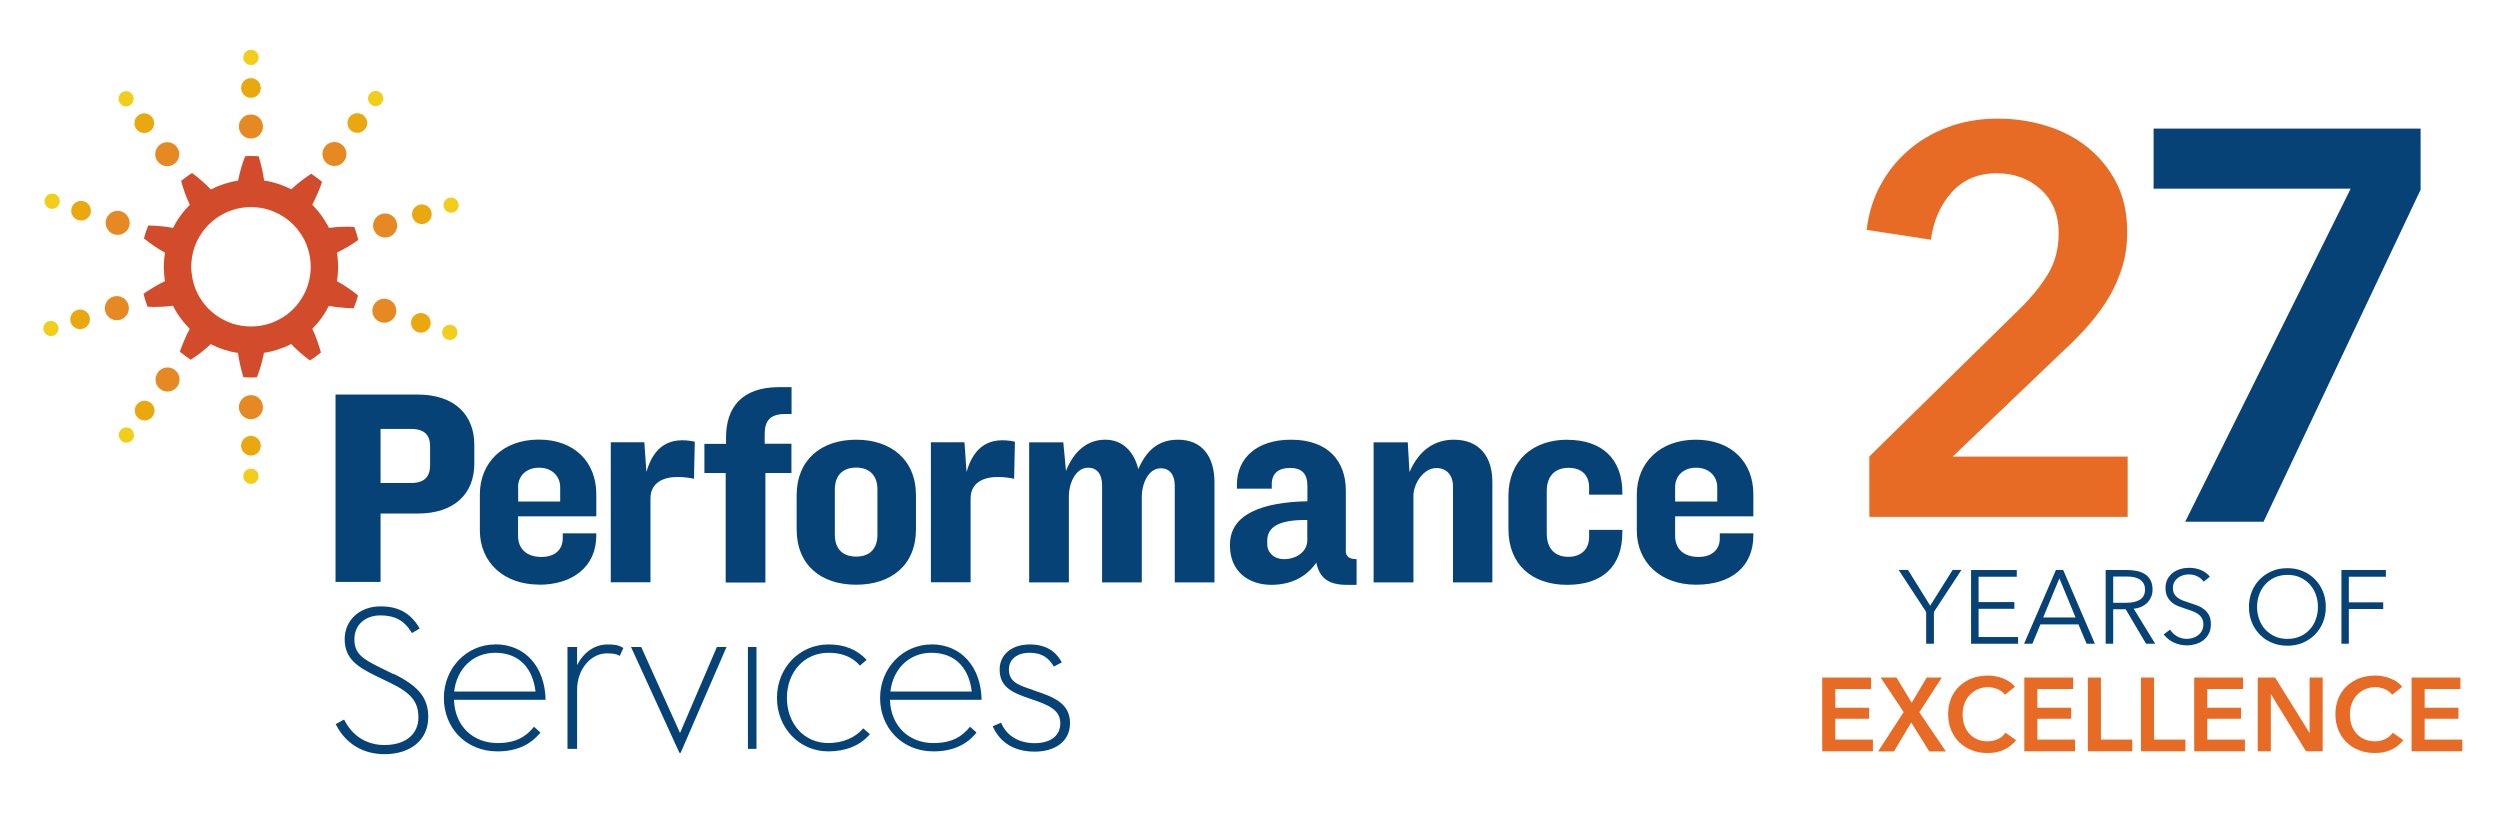
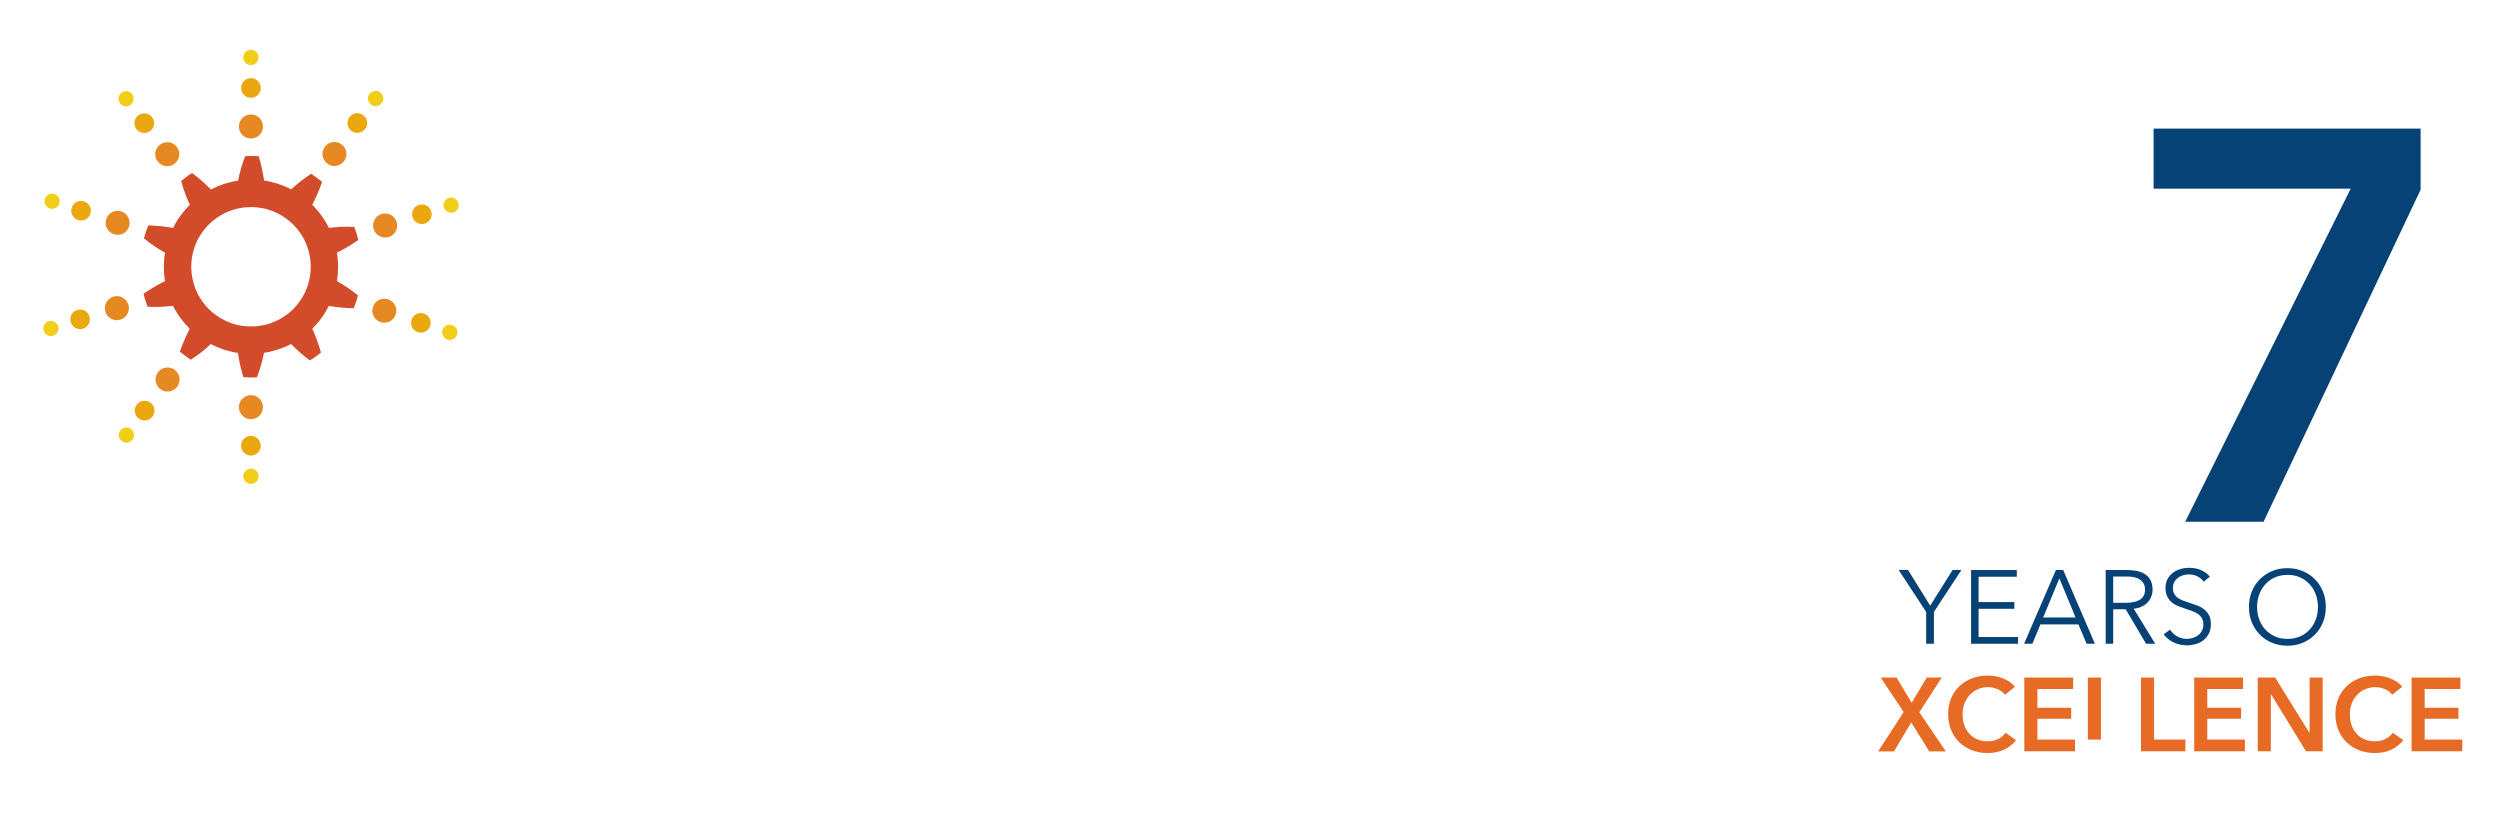
<svg xmlns="http://www.w3.org/2000/svg" id="Layer_1" data-name="Layer 1" viewBox="0 0 216 72">
  <defs>
    <style>
      .cls-1 {
        fill: #e68922;
      }

      .cls-2 {
        fill: #f2ce1b;
      }

      .cls-3 {
        fill: #eba70e;
      }

      .cls-4 {
        fill: #d24c2b;
      }

      .cls-5 {
        fill: #e76a25;
      }

      .cls-6 {
        fill: #064276;
      }
    </style>
  </defs>
  <g>
-     <path class="cls-5" d="M157.44,58.54h4.22v.99h-3.09v1.62h2.92v.95h-2.92v1.8h3.25v1.01h-4.38v-6.37Z" />
    <path class="cls-5" d="M164.47,61.51l-1.98-2.97h1.37l1.31,2.18,1.3-2.18h1.3l-1.94,3,2.29,3.38h-1.43l-1.56-2.5-1.49,2.5h-1.37l2.21-3.4Z" />
    <path class="cls-5" d="M173.23,60.03c-.17-.23-.39-.39-.66-.5-.27-.1-.53-.16-.79-.16-.33,0-.63.06-.9.18-.27.12-.5.29-.7.5-.2.21-.35.46-.45.74-.11.28-.16.59-.16.92,0,.35.05.67.15.95.1.29.25.54.44.74.19.21.42.37.68.48.26.11.56.17.89.17s.65-.07.91-.2.48-.31.64-.54l.91.64c-.28.35-.63.63-1.04.82-.41.2-.88.29-1.43.29-.5,0-.96-.08-1.37-.25-.42-.16-.78-.4-1.08-.69-.3-.3-.53-.65-.7-1.06-.17-.41-.25-.87-.25-1.36s.09-.97.26-1.38c.18-.41.42-.76.73-1.05.31-.29.67-.51,1.09-.67.42-.16.88-.23,1.37-.23.2,0,.42.02.64.06.22.04.43.1.64.18s.4.18.58.3.33.26.46.43l-.86.68Z" />
    <path class="cls-5" d="M174.9,58.54h4.22v.99h-3.09v1.62h2.92v.95h-2.92v1.8h3.25v1.01h-4.38v-6.37Z" />
-     <path class="cls-5" d="M180.39,58.54h1.13v5.36h2.71v1.01h-3.84v-6.37Z" />
+     <path class="cls-5" d="M180.39,58.54h1.13v5.36h2.71h-3.84v-6.37Z" />
    <path class="cls-5" d="M184.98,58.54h1.13v5.36h2.71v1.01h-3.84v-6.37Z" />
    <path class="cls-5" d="M189.58,58.54h4.22v.99h-3.09v1.62h2.92v.95h-2.92v1.8h3.25v1.01h-4.38v-6.37Z" />
    <path class="cls-5" d="M195.07,58.54h1.5l2.96,4.77h.02v-4.77h1.13v6.37h-1.44l-3.02-4.92h-.02v4.92h-1.13v-6.37Z" />
    <path class="cls-5" d="M206.69,60.03c-.17-.23-.39-.39-.66-.5-.27-.1-.53-.16-.79-.16-.33,0-.63.06-.9.18-.27.12-.5.29-.7.5-.2.21-.35.46-.45.74-.11.28-.16.59-.16.92,0,.35.05.67.15.95.1.29.25.54.44.74.19.21.42.37.68.48.26.11.56.17.89.17s.65-.07.91-.2.48-.31.64-.54l.91.64c-.28.35-.63.63-1.04.82-.41.2-.88.29-1.43.29-.5,0-.96-.08-1.37-.25-.42-.16-.78-.4-1.08-.69-.3-.3-.53-.65-.7-1.06-.17-.41-.25-.87-.25-1.36s.09-.97.26-1.38c.18-.41.42-.76.73-1.05.31-.29.67-.51,1.09-.67.42-.16.88-.23,1.37-.23.2,0,.42.02.64.06.22.04.43.1.64.18s.4.18.58.3.33.26.46.43l-.86.68Z" />
    <path class="cls-5" d="M208.36,58.54h4.22v.99h-3.09v1.62h2.92v.95h-2.92v1.8h3.25v1.01h-4.38v-6.37Z" />
  </g>
  <g>
    <path class="cls-4" d="M25.86,26.08c-.62.89-1.56,1.54-2.58,1.88-1.02.33-2.17.33-3.19,0-1.01-.34-1.95-.99-2.58-1.88-.65-.87-.97-1.94-.99-3.03.01-1.09.34-2.16.99-3.03.63-.89,1.56-1.54,2.58-1.88,1.02-.33,2.17-.33,3.19,0,1.01.34,1.95.99,2.58,1.88.65.87.98,1.94.99,3.03-.01,1.09-.34,2.16-.99,3.03M26.97,28.42c.28-.3.57-.6.8-.94.25-.33.46-.69.64-1.05.69.12,1.43.19,2.15.2.14-.37.28-.73.37-1.11-.58-.47-1.18-.88-1.82-1.23.08-.41.09-.82.11-1.23-.02-.41-.03-.82-.11-1.23.65-.32,1.26-.68,1.85-1.1-.09-.38-.21-.76-.35-1.12-.73-.05-1.49-.01-2.19.08-.18-.37-.4-.72-.64-1.06-.24-.34-.52-.64-.8-.94.32-.62.61-1.28.85-1.98-.31-.24-.62-.48-.94-.7-.63.42-1.2.85-1.73,1.35-.36-.19-.75-.35-1.14-.48-.39-.11-.79-.23-1.2-.28-.1-.71-.26-1.42-.47-2.1-.39-.02-.78-.04-1.17,0-.27.69-.47,1.4-.61,2.11-.41.05-.81.16-1.21.28-.39.13-.77.29-1.14.48-.5-.52-1.03-.98-1.62-1.42-.34.19-.64.45-.95.68.19.72.45,1.42.75,2.06-.28.3-.56.6-.8.94-.25.33-.46.69-.64,1.06-.69-.12-1.43-.2-2.15-.21-.14.37-.28.73-.37,1.12.58.47,1.18.88,1.82,1.23-.08.41-.09.82-.11,1.23.02.41.03.83.11,1.23-.65.31-1.26.68-1.86,1.09.09.38.21.76.35,1.12.73.05,1.49,0,2.2-.08.18.37.39.72.64,1.05.24.34.52.65.8.94-.32.62-.61,1.28-.85,1.98.31.24.62.48.94.69.63-.41,1.2-.84,1.73-1.35.37.19.75.35,1.14.48.4.12.8.23,1.21.28.1.71.26,1.42.47,2.1.39.03.78.04,1.17,0,.27-.68.47-1.39.61-2.11.41-.05.81-.16,1.2-.28.4-.13.78-.28,1.14-.48.5.52,1.03.98,1.62,1.42.34-.19.64-.44.96-.68-.2-.72-.45-1.42-.75-2.06" />
    <path class="cls-3" d="M31.56,11.13c.28-.37.2-.9-.18-1.18-.38-.28-.91-.2-1.19.17-.28.38-.2.91.17,1.19.38.28.91.2,1.19-.18M11.81,34.97c-.28.38-.2.91.18,1.19.37.28.91.2,1.19-.18.28-.38.2-.91-.18-1.19-.38-.28-.91-.2-1.19.18M36.7,19.32c.45-.14.7-.61.56-1.06-.14-.45-.61-.7-1.06-.56-.45.14-.7.61-.56,1.06.14.45.61.7,1.06.56M6.67,26.78c-.45.14-.7.61-.56,1.06.14.45.61.7,1.06.56.45-.14.7-.61.56-1.06-.14-.45-.61-.7-1.06-.56M36.63,27.09c-.45-.15-.93.09-1.07.54-.15.44.09.92.54,1.07.44.15.93-.1,1.07-.54.15-.44-.1-.93-.54-1.07M7.27,17.4c-.45-.15-.93.1-1.07.54-.15.44.09.93.54,1.07.45.15.93-.09,1.07-.54.15-.45-.1-.92-.54-1.07M12.97,11.33c.38-.28.46-.81.18-1.19-.28-.38-.81-.46-1.19-.18-.38.28-.46.81-.18,1.19.28.38.81.45,1.19.17M21.68,37.66c-.47,0-.85.38-.85.85s.38.85.85.85.85-.38.85-.85-.38-.85-.85-.85M21.68,6.75c-.47,0-.85.38-.85.85s.38.85.85.85.85-.38.85-.85-.38-.85-.85-.85" />
    <path class="cls-2" d="M10.39,37.2c-.22.29-.15.7.14.92.29.22.7.15.92-.14.22-.29.15-.7-.14-.92-.29-.22-.7-.15-.92.14M21.68,40.49c-.36,0-.66.3-.66.66s.3.66.66.66.66-.29.66-.66-.29-.66-.66-.66M21.68,4.3c-.36,0-.66.29-.66.66s.3.66.66.66.66-.29.66-.66-.29-.66-.66-.66M31.92,8.12c-.22.29-.15.7.14.92.29.22.71.16.92-.14.22-.29.16-.7-.13-.92-.29-.22-.7-.15-.92.14M39.07,28.09c-.34-.11-.72.07-.83.42-.12.34.07.71.42.83.34.11.71-.07.83-.42.11-.35-.07-.72-.42-.83M39.17,18.36c.35-.11.54-.48.43-.82-.11-.35-.47-.54-.82-.44-.35.11-.54.47-.43.82.11.34.47.54.82.43M11.28,9.06c.29-.22.35-.63.14-.92-.22-.29-.63-.35-.92-.13-.29.21-.35.62-.13.92.22.29.63.35.92.14M4.71,16.76c-.34-.11-.71.07-.83.42-.11.35.07.72.42.83.34.12.71-.07.83-.42.11-.35-.07-.72-.42-.83M4.2,27.75c-.34.11-.54.48-.43.82.11.35.48.54.82.44.35-.11.54-.47.44-.82-.11-.34-.48-.54-.82-.43" />
    <path class="cls-1" d="M21.68,9.89c-.57,0-1.04.46-1.04,1.04s.47,1.04,1.04,1.04,1.04-.46,1.04-1.04-.46-1.04-1.04-1.04M21.68,34.14c-.57,0-1.04.47-1.04,1.04s.47,1.04,1.04,1.04,1.04-.46,1.04-1.04-.46-1.04-1.04-1.04M28.06,12.69c-.34.46-.24,1.11.22,1.45.46.34,1.11.24,1.45-.22.34-.46.25-1.11-.22-1.45-.46-.34-1.11-.24-1.45.22M33.53,25.86c-.55-.18-1.13.12-1.31.66-.18.55.12,1.13.66,1.31.54.18,1.13-.12,1.31-.66.18-.55-.12-1.13-.66-1.31M33.58,20.48c.55-.17.86-.75.69-1.3-.17-.55-.75-.86-1.3-.69-.55.17-.86.75-.69,1.3.17.55.75.85,1.3.69M13.64,32.18c-.34.46-.24,1.11.22,1.45.46.34,1.11.24,1.45-.22.34-.46.25-1.11-.22-1.46-.46-.34-1.11-.24-1.45.22M9.79,25.63c-.55.17-.85.75-.69,1.3.17.55.75.86,1.3.69.55-.17.86-.75.69-1.3-.17-.55-.75-.86-1.3-.69M10.49,18.27c-.54-.18-1.13.11-1.31.66-.18.54.12,1.13.66,1.31.54.18,1.13-.11,1.31-.66.18-.54-.12-1.13-.66-1.31M15.07,14.15c.46-.34.56-.99.21-1.45-.34-.46-.99-.55-1.45-.21-.46.34-.56.99-.21,1.45.34.46.99.56,1.45.21" />
-     <path class="cls-6" d="M42.78,56.4c2.19,0,3.27,1.47,3.49,3.35h-7.03c.22-1.94,1.6-3.35,3.54-3.35M42.78,55.68c-2.44,0-4.43,2.02-4.43,4.62s1.91,4.62,4.63,4.62c1.69,0,2.9-.61,3.71-1.63l-.55-.5c-.69.86-1.58,1.41-3.15,1.41-2.08,0-3.68-1.41-3.77-3.74h7.92c-.06-2.82-1.74-4.79-4.35-4.79M83.86,43.05c0-1.26,1.04-2.22,3.76-1.69l.07-3.2c-2.12-.45-3.53.33-4.18,2.62l-.18-2.57h-2.9v12.1h3.43v-7.26ZM125.61,37.99c-1.64,0-3,.88-3.83,2.8l-.15-2.57h-2.95v12.1h3.44v-7.49c0-1,.83-2.39,1.99-2.39.88,0,1.43.61,1.43,1.61v8.27h3.4v-8.67c0-2.19-1.11-3.66-3.33-3.66M135.43,37.99c-3.03,0-5.1,1.84-5.1,4.84v2.9c0,3.03,2.02,4.8,5.07,4.8s4.77-1.59,4.77-4.52v-.23h-2.87v.61c0,1.08-.71,1.72-1.79,1.72-1.14,0-1.87-.68-1.87-2.02v-3.68c0-1.29.73-1.99,1.87-1.99s1.79.63,1.79,1.69v.63h2.87v-.2c0-2.93-1.81-4.54-4.74-4.54M101.78,37.99c-1.54,0-2.65.75-3.43,2.54-.38-1.54-1.38-2.54-2.85-2.54s-2.67.88-3.4,2.7l-.23-2.47h-2.95v12.1h3.43v-7.49c0-.96.53-2.42,1.66-2.42.81,0,1.21.61,1.21,1.51v8.4h3.43v-7.46c0-.93.5-2.4,1.64-2.4.81,0,1.21.61,1.21,1.51v8.35h3.43v-8.63c0-2.24-1.06-3.7-3.15-3.7M68.39,38.34h-2.32v-.83c0-1.06.38-1.74,1.76-1.74h.56v-2.32h-1.09c-3.18,0-4.57,1.74-4.57,4.34v.56h-1.87v2.52h1.84v9.46h3.43v-9.46h2.25v-2.52ZM56.2,43.05c0-1.26,1.04-2.22,3.76-1.69l.07-3.2c-2.12-.45-3.53.33-4.18,2.62l-.18-2.57h-2.9v12.1h3.43v-7.26ZM144.73,42.1c0-.99.71-1.69,1.81-1.69h.01c1.11,0,1.82.73,1.82,1.69v1.23h-3.64v-1.23ZM151.49,44.62v-1.92c0-2.75-1.87-4.71-4.97-4.71s-5.1,1.99-5.1,4.74v3.1c0,2.77,2.07,4.69,5.12,4.69s4.95-1.56,4.95-4.26v-.18h-2.9v.45c0,.89-.61,1.59-1.84,1.59-1.34,0-2.02-.76-2.02-1.82v-1.69h6.76ZM72.13,42.29c0-1.21.68-1.89,1.84-1.89h0c1.16,0,1.84.68,1.84,1.89v3.91c0,1.23-.68,1.89-1.84,1.89h0c-1.16,0-1.84-.66-1.84-1.89v-3.91ZM73.97,50.52c3.03,0,5.17-1.69,5.17-4.8v-2.92c0-3.08-2.15-4.81-5.17-4.81s-5.14,1.74-5.14,4.81v2.92c0,3.11,2.11,4.8,5.14,4.8M32.88,37.06h2.63c1.19,0,1.65.55,1.65,1.51v1.63c0,.95-.46,1.53-1.63,1.53h-2.65v-4.66ZM32.88,44.37h3.21c3.21,0,4.89-1.75,4.89-4.3v-1.65c0-2.55-1.68-4.33-4.89-4.33h-7.1v16.19h3.89v-5.91ZM44.76,42.1c0-.99.71-1.69,1.82-1.69s1.82.73,1.82,1.69v1.23h-3.63v-1.23ZM46.58,50.52c2.9,0,4.94-1.56,4.94-4.26v-.18h-2.9v.45c0,.89-.61,1.59-1.84,1.59-1.34,0-2.02-.76-2.02-1.82v-1.69h6.76v-1.92c0-2.75-1.87-4.71-4.97-4.71s-5.09,1.99-5.09,4.74v3.1c0,2.77,2.07,4.69,5.12,4.69M112.95,46.69c0,.96-.93,1.62-2,1.62-.88,0-1.46-.56-1.46-1.31v-.3c0-1.24,1.16-1.81,3.46-1.77v1.77ZM116.28,47.57v-5.19c0-2.52-1.51-4.39-4.74-4.39-2.95,0-4.67,1.59-4.67,3.88v.35h3.01v-.38c0-.96.6-1.41,1.59-1.41,1.06,0,1.49.56,1.49,1.54v1.34c-3.86.08-6.69,1.09-6.69,3.74v.12c0,2.12,1.52,3.36,3.58,3.36,1.64,0,3-.65,3.88-1.92.28,1.39,1.13,1.92,2.62,1.92h.86v-2.22c-.63,0-.94-.23-.94-.74M71.56,64.2c-2.1,0-3.57-1.69-3.57-3.9s1.47-3.9,3.6-3.9c1.16,0,2.05.36,2.71,1.11l.58-.5c-.86-.91-1.94-1.33-3.29-1.33-2.52,0-4.46,2.02-4.46,4.62s1.94,4.62,4.43,4.62c1.5,0,2.77-.5,3.6-1.49l-.58-.5c-.66.78-1.72,1.27-3.02,1.27M89.24,59.61c-1.25-.41-2.07-.69-2.07-1.77,0-.89.72-1.44,1.8-1.44s1.66.47,2.08,1.19l.69-.36c-.5-.94-1.36-1.55-2.77-1.55-1.55,0-2.6.88-2.6,2.16,0,1.5,1.03,2,2.69,2.55,1.6.53,2.55.97,2.55,2.1s-.91,1.72-2.21,1.72c-1.41,0-2.44-.66-2.91-1.77l-.72.31c.58,1.3,1.72,2.19,3.63,2.19,1.77,0,3.05-.89,3.05-2.46,0-1.72-1.41-2.27-3.19-2.85M64.62,64.7h.74v-8.8h-.74v8.8ZM58.75,63.32l-3.35-7.42h-.88l4.18,9.14h.11l3.96-9.14h-.83l-3.18,7.42ZM49.86,57.45v-1.55h-.83v8.8h.83v-5.09c0-1.8,1.19-3.16,2.58-3.16.53,0,.83.05,1.11.22l.31-.69c-.44-.25-.74-.3-1.36-.3-1.13,0-2.08.69-2.63,1.77M33.99,58.24l-1.1-.54c-1.61-.79-2.27-1.24-2.27-2.48s.95-2.05,2.25-2.05c1.22,0,2.04.43,2.65,1.41l.07.12.67-.4-.07-.12c-.77-1.24-1.79-1.79-3.32-1.79-1.79,0-3.09,1.19-3.09,2.83,0,1.72,1.13,2.41,2.74,3.2l1.12.54c1.88.9,2.51,1.67,2.51,3.02,0,1.48-1.13,2.39-2.94,2.39-1.48,0-2.72-.75-3.41-2.07l-.07-.13-.73.4.07.12c.84,1.59,2.32,2.47,4.15,2.47,2.29,0,3.78-1.26,3.78-3.2,0-1.65-.81-2.67-2.99-3.74M80.47,56.4h0c2.19,0,3.27,1.47,3.49,3.35h-7.03c.22-1.94,1.61-3.35,3.54-3.35M80.47,55.68c-2.43,0-4.43,2.02-4.43,4.62s1.91,4.62,4.62,4.62c1.69,0,2.91-.61,3.71-1.63l-.56-.5c-.69.86-1.58,1.41-3.16,1.41-2.07,0-3.68-1.41-3.76-3.74h7.92c-.05-2.82-1.74-4.79-4.35-4.79" />
  </g>
  <g>
    <path class="cls-6" d="M167.07,55.62h-.65v-2.75l-2.38-3.63h.81l1.92,3.09,1.94-3.09h.76l-2.38,3.63v2.75Z" />
    <path class="cls-6" d="M170.95,55.04h3.41v.58h-4.06v-6.37h3.95v.58h-3.3v2.19h3.09v.58h-3.09v2.46Z" />
    <path class="cls-6" d="M175.59,55.62h-.71l2.75-6.37h.63l2.74,6.37h-.72l-.7-1.67h-3.29l-.69,1.67ZM176.52,53.35h2.81l-1.4-3.38-1.4,3.38Z" />
    <path class="cls-6" d="M182.58,55.62h-.65v-6.37h1.87c.31,0,.6.03.87.09.27.06.5.16.69.29s.35.31.46.53c.11.22.16.48.16.79,0,.23-.04.45-.13.64-.08.19-.2.36-.34.5-.14.14-.31.25-.51.34s-.41.14-.65.16l1.86,3.03h-.79l-1.76-2.98h-1.08v2.98ZM182.58,52.08h1.12c.52,0,.92-.09,1.21-.28.28-.19.42-.47.42-.85,0-.21-.04-.39-.12-.53-.08-.14-.19-.26-.32-.35-.14-.09-.31-.16-.5-.2-.2-.04-.42-.06-.66-.06h-1.15v2.28Z" />
    <path class="cls-6" d="M190.41,50.27c-.14-.19-.31-.35-.53-.46-.22-.12-.48-.18-.78-.18-.16,0-.32.02-.48.07-.16.05-.31.12-.44.22s-.24.22-.32.37c-.08.15-.12.33-.12.53s.04.37.12.5c.08.13.18.25.31.34.13.09.28.17.44.23.17.06.34.12.52.18.22.07.44.15.67.23s.43.19.61.33c.18.13.33.31.44.51s.17.47.17.79-.06.59-.18.82c-.12.23-.28.42-.47.57-.19.15-.42.26-.66.33-.25.07-.5.11-.75.11-.19,0-.38-.02-.58-.06s-.38-.1-.55-.18-.34-.18-.49-.3c-.15-.12-.28-.26-.4-.41l.56-.41c.14.23.33.42.58.57.25.15.54.23.88.23.16,0,.33-.03.5-.08s.32-.13.45-.23c.14-.11.25-.23.33-.39.09-.15.13-.33.13-.54,0-.22-.04-.41-.13-.55-.09-.15-.2-.27-.35-.37-.14-.1-.31-.18-.5-.25-.19-.07-.38-.13-.58-.2-.21-.07-.42-.14-.62-.22s-.39-.19-.55-.33c-.16-.13-.29-.3-.39-.5-.1-.2-.15-.44-.15-.73,0-.31.06-.57.18-.79.12-.22.28-.4.48-.55.2-.14.42-.25.66-.31.24-.07.48-.1.71-.1.43,0,.8.08,1.11.23.31.15.54.33.69.54l-.51.41Z" />
    <path class="cls-6" d="M200.95,52.44c0,.49-.08.93-.25,1.34s-.4.76-.7,1.06c-.3.3-.65.53-1.05.7s-.84.25-1.32.25-.91-.08-1.32-.25c-.41-.17-.76-.4-1.05-.7-.3-.3-.53-.65-.7-1.06s-.25-.86-.25-1.34.08-.93.25-1.34c.17-.41.4-.76.7-1.06.3-.3.65-.53,1.05-.7.4-.17.84-.25,1.32-.25s.91.08,1.32.25.76.4,1.05.7c.3.3.53.65.7,1.06.17.41.25.86.25,1.34ZM200.27,52.44c0-.37-.06-.72-.18-1.06-.12-.33-.29-.63-.52-.88-.23-.25-.5-.46-.83-.61s-.69-.22-1.1-.22-.78.08-1.1.22-.6.35-.83.61c-.23.25-.4.55-.52.88-.12.34-.18.69-.18,1.06s.06.72.18,1.06c.12.33.29.63.52.88.23.25.51.45.83.6s.69.22,1.1.22.78-.08,1.1-.22.6-.35.83-.6c.23-.25.4-.55.52-.88.12-.34.18-.69.18-1.06Z" />
-     <path class="cls-6" d="M202.95,55.62h-.65v-6.37h3.84v.58h-3.2v2.21h2.97v.58h-2.97v3.01Z" />
  </g>
  <g>
-     <path class="cls-5" d="M161.52,39.43l12.94-12.7c1.04-1.01,1.87-2.03,2.49-3.06.62-1.03.92-2.2.92-3.53,0-1.58-.51-2.83-1.54-3.77-1.03-.93-2.3-1.4-3.81-1.4-1.61,0-2.91.55-3.89,1.64s-1.58,2.46-1.8,4.1l-5.55-.85c.16-1.39.55-2.67,1.18-3.84.63-1.17,1.44-2.18,2.42-3.03.98-.85,2.12-1.52,3.44-2.01,1.31-.49,2.74-.73,4.29-.73,1.45,0,2.85.21,4.19.62,1.34.41,2.54,1.03,3.58,1.87,1.04.84,1.87,1.86,2.49,3.08.62,1.22.92,2.63.92,4.24,0,1.07-.14,2.08-.43,3.01s-.67,1.81-1.16,2.63c-.49.82-1.06,1.6-1.71,2.35-.65.74-1.35,1.46-2.11,2.16l-9.67,9.24h15.12v5.21h-22.32v-5.21Z" />
    <path class="cls-6" d="M186.07,11.11h23.07v5.28l-13.57,28.69h-6.77l14.3-28.78h-17.03v-5.18Z" />
  </g>
</svg>